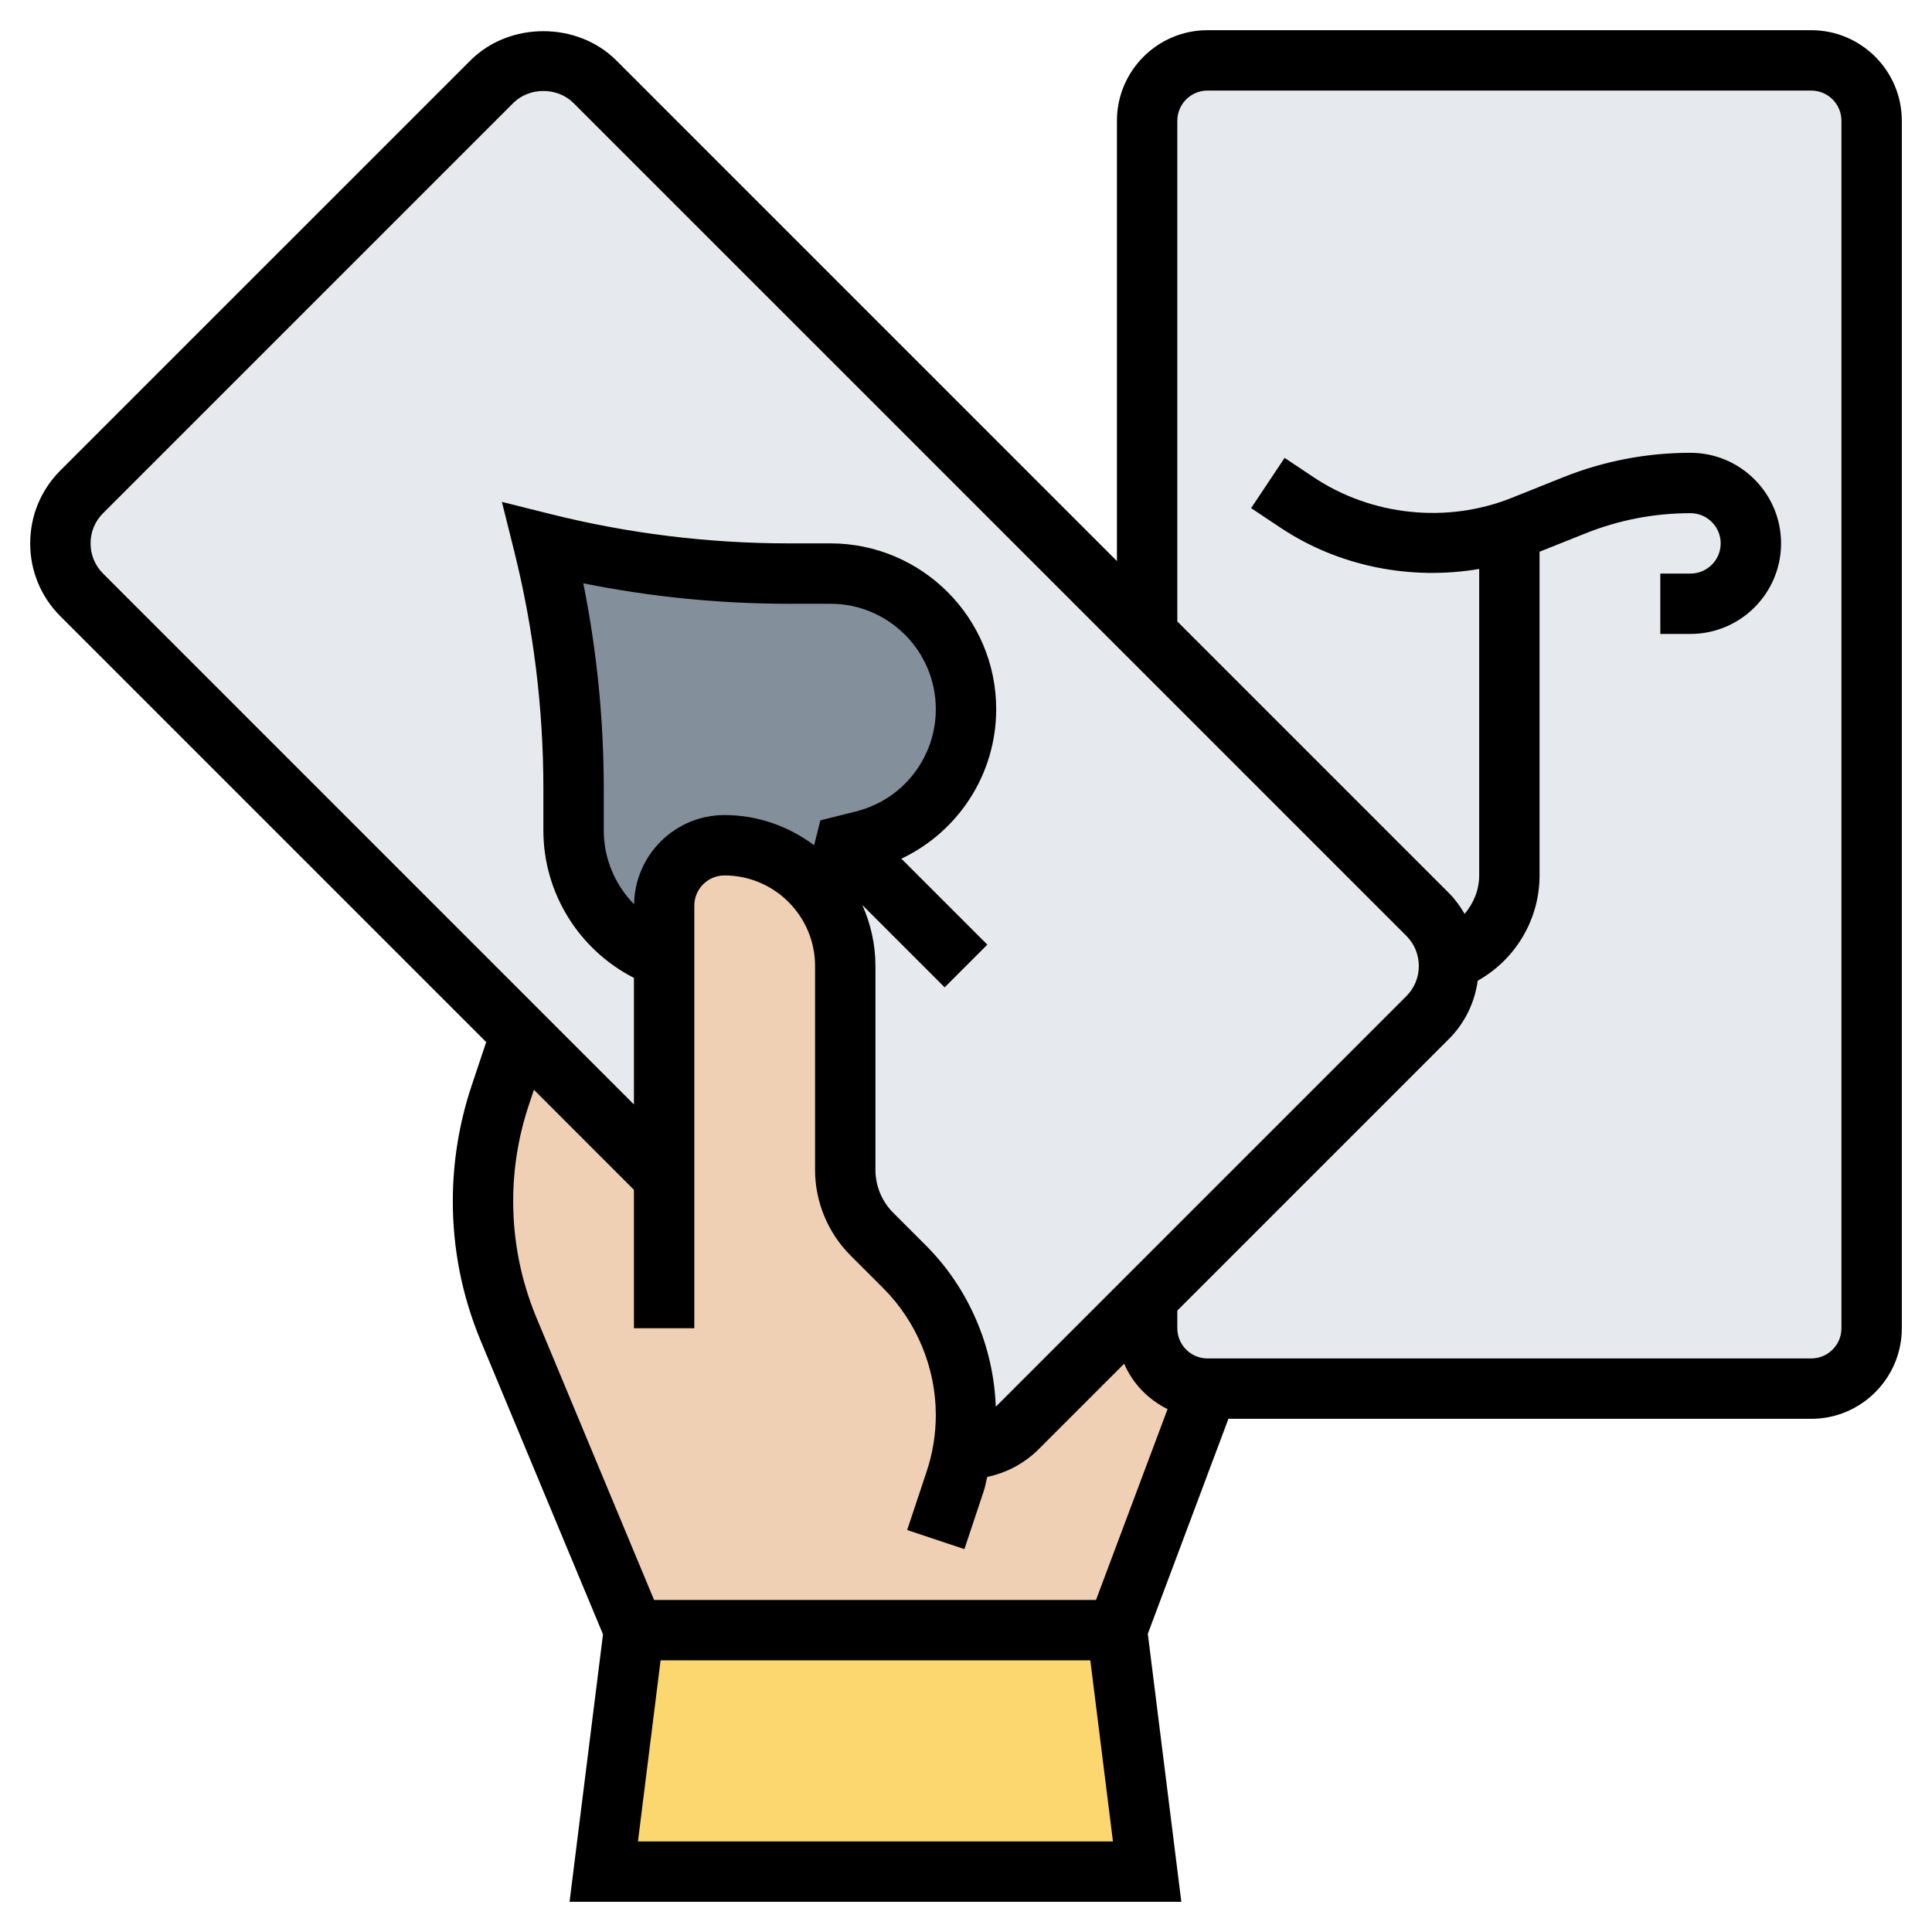
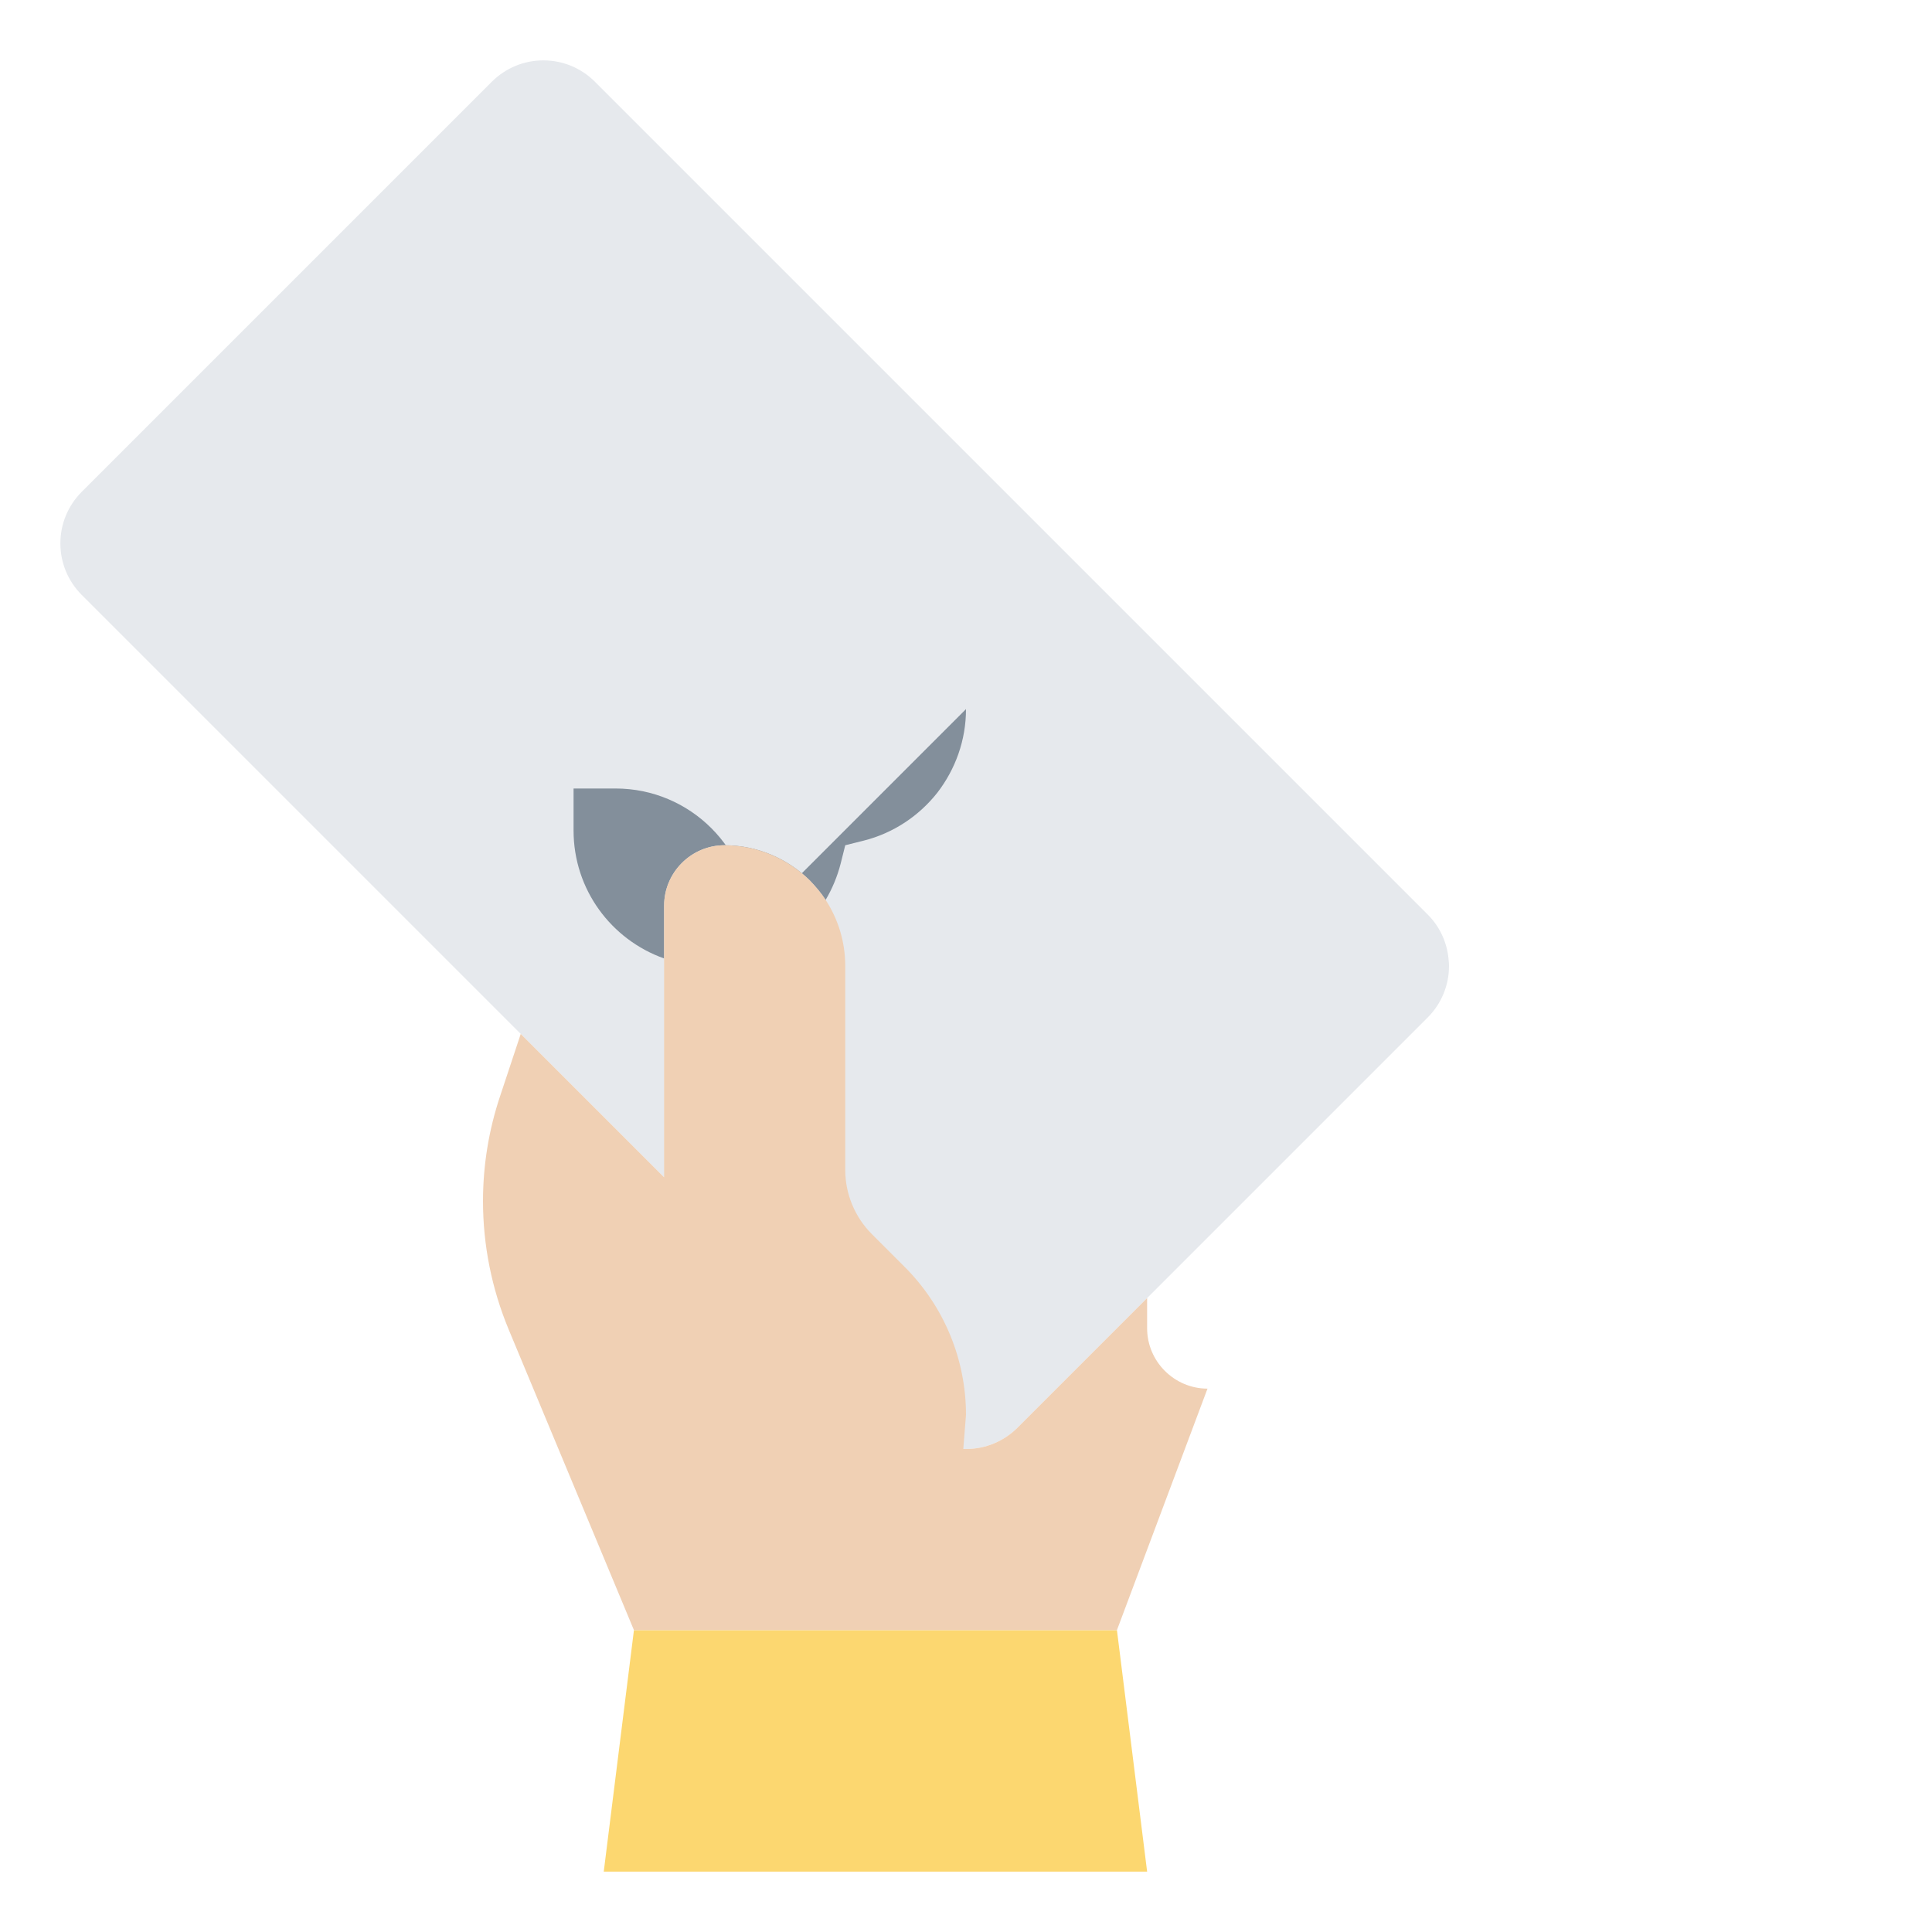
<svg xmlns="http://www.w3.org/2000/svg" id="_x33_0" enable-background="new 0 0 64 64" height="512" viewBox="0 0 64 64" width="512">
  <g>
    <g>
      <g>
-         <path d="m47.99 31.83c-.04-.58-.28-1.12-.7-1.54l-9.29-9.29v-17c0-1.1.9-2 2-2h20c1.1 0 2 .9 2 2v40c0 1.1-.9 2-2 2h-20c-1.1 0-2-.9-2-2v-1l9.29-9.29c.46-.46.71-1.07.71-1.71 0-.06 0-.11-.01-.17z" fill="#e6e9ed" />
-       </g>
+         </g>
      <g>
        <path d="m47.99 31.83c-.04-.58-.28-1.12-.7-1.54l-9.29-9.29-18.29-18.29c-.46-.46-1.07-.71-1.71-.71s-1.25.25-1.71.71l-13.58 13.58c-.46.46-.71 1.07-.71 1.71s.25 1.25.71 1.71l28.29 28.29h1c.64 0 1.25-.25 1.71-.71l4.29-4.29 9.29-9.29c.46-.46.71-1.07.71-1.71 0-.06 0-.11-.01-.17z" fill="#e6e9ed" />
      </g>
      <g>
-         <path d="m32 23.49c0 1.03-.35 1.99-.95 2.77-.6.76-1.45 1.34-2.45 1.59l-.6.15-.15.6c-.11.43-.28.84-.5 1.21-.15-.23-.33-.44-.52-.64-.73-.72-1.73-1.17-2.83-1.17s-2 .9-2 2v1.75c-1.75-.62-3-2.28-3-4.24v-1.39c0-2.74-.34-5.46-1-8.12 2.66.66 5.38 1 8.12 1h1.39c2.48 0 4.49 2.01 4.49 4.49z" fill="#838f9b" />
+         <path d="m32 23.49c0 1.03-.35 1.99-.95 2.77-.6.76-1.45 1.34-2.45 1.59l-.6.15-.15.6c-.11.43-.28.84-.5 1.21-.15-.23-.33-.44-.52-.64-.73-.72-1.73-1.17-2.83-1.17s-2 .9-2 2v1.75c-1.75-.62-3-2.28-3-4.24v-1.39h1.39c2.48 0 4.49 2.01 4.49 4.49z" fill="#838f9b" />
      </g>
      <g>
        <path d="m37 54 1 8h-18l1-8z" fill="#fcd770" />
      </g>
      <g>
        <path d="m22 39v-7.25-1.75c0-1.1.9-2 2-2s2.1.45 2.83 1.17c.19.2.37.41.52.64.41.63.65 1.38.65 2.19v6.76c0 .79.32 1.56.88 2.12l1.09 1.09c1.3 1.3 2.03 3.06 2.03 4.9 0 .01 0 .02-.09 1.13h.09c.64 0 1.25-.25 1.71-.71l4.29-4.29v1c0 1.1.9 2 2 2l-3 8h-16l-4.15-9.96c-.56-1.35-.85-2.79-.85-4.25 0-1.18.19-2.36.57-3.49l.68-2.05z" fill="#f0d0b4" />
      </g>
    </g>
-     <path d="m60 1h-20c-1.654 0-3 1.346-3 3v14.586l-16.586-16.586c-1.291-1.289-3.537-1.29-4.828 0l-13.586 13.585c-.645.645-1 1.502-1 2.415s.355 1.77 1 2.414l14.106 14.106-.489 1.463c-.409 1.232-.617 2.513-.617 3.809 0 1.597.312 3.154.927 4.631l4.048 9.717-1.108 8.86h20.266l-1.11-8.879 2.67-7.121h19.307c1.654 0 3-1.346 3-3v-40c0-1.654-1.346-3-3-3zm-57 17c0-.378.146-.733.414-1l13.586-13.585c.535-.535 1.465-.535 2 0l27.586 27.585c.268.267.414.622.414 1s-.147.733-.414 1l-13.586 13.586c-.004.004-.01.007-.014.012-.071-1.993-.899-3.925-2.311-5.337l-1.089-1.089c-.372-.372-.586-.888-.586-1.414v-6.758c0-.721-.16-1.402-.435-2.021l2.728 2.728 1.414-1.414-2.848-2.848c1.888-.895 3.141-2.798 3.141-4.953 0-3.028-2.464-5.492-5.492-5.492h-1.385c-2.654 0-5.306-.326-7.881-.97l-1.616-.404.404 1.617c.644 2.575.97 5.227.97 7.88v1.385c0 2.08 1.182 3.957 3 4.886v4.193l-17.586-17.587c-.268-.267-.414-.622-.414-1zm18.005 11.955c-.629-.64-1.005-1.512-1.005-2.447v-1.385c0-2.282-.228-4.563-.677-6.8 2.236.45 4.518.677 6.8.677h1.385c1.926 0 3.492 1.566 3.492 3.492 0 1.605-1.088 2.999-2.646 3.388l-1.178.295-.207.825c-.833-.62-1.854-1-2.969-1-1.639 0-2.971 1.322-2.995 2.955zm-4.005 9.837c0-1.081.173-2.149.515-3.176l.172-.516 3.313 3.314v4.586h2v-14c0-.551.448-1 1-1 1.654 0 3 1.346 3 3v6.758c0 1.053.427 2.084 1.172 2.828l1.089 1.089c1.105 1.105 1.739 2.636 1.739 4.199 0 .64-.103 1.271-.306 1.878l-.643 1.932 1.896.633.644-1.932c.05-.151.073-.308.114-.461.643-.135 1.234-.449 1.709-.924l2.826-2.826c.281.659.798 1.188 1.437 1.505l-2.37 6.321h-14.64l-3.895-9.347c-.512-1.23-.772-2.53-.772-3.861zm4.133 21.208.75-6h14.235l.75 6zm39.867-17c0 .552-.448 1-1 1h-20c-.552 0-1-.448-1-1v-.586l9-9c.528-.528.849-1.201.952-1.927 1.246-.699 2.048-2.024 2.048-3.487v-10.723l1.518-.607c1.111-.445 2.281-.67 3.479-.67h.004c.551 0 .999.449.999 1s-.448 1-1 1h-1v2h1c1.654 0 3-1.346 3-3 0-1.653-1.346-3-3-3-.001 0-.002 0-.004 0-1.452 0-2.873.273-4.221.813l-1.702.681c-2.141.855-4.635.596-6.553-.682l-.966-.644-1.109 1.664.966.644c1.933 1.29 4.322 1.758 6.589 1.371v10.153c0 .481-.186.922-.482 1.274-.145-.246-.311-.481-.518-.688l-9-9v-16.586c0-.551.448-1 1-1h20c.552 0 1 .449 1 1z" />
  </g>
</svg>